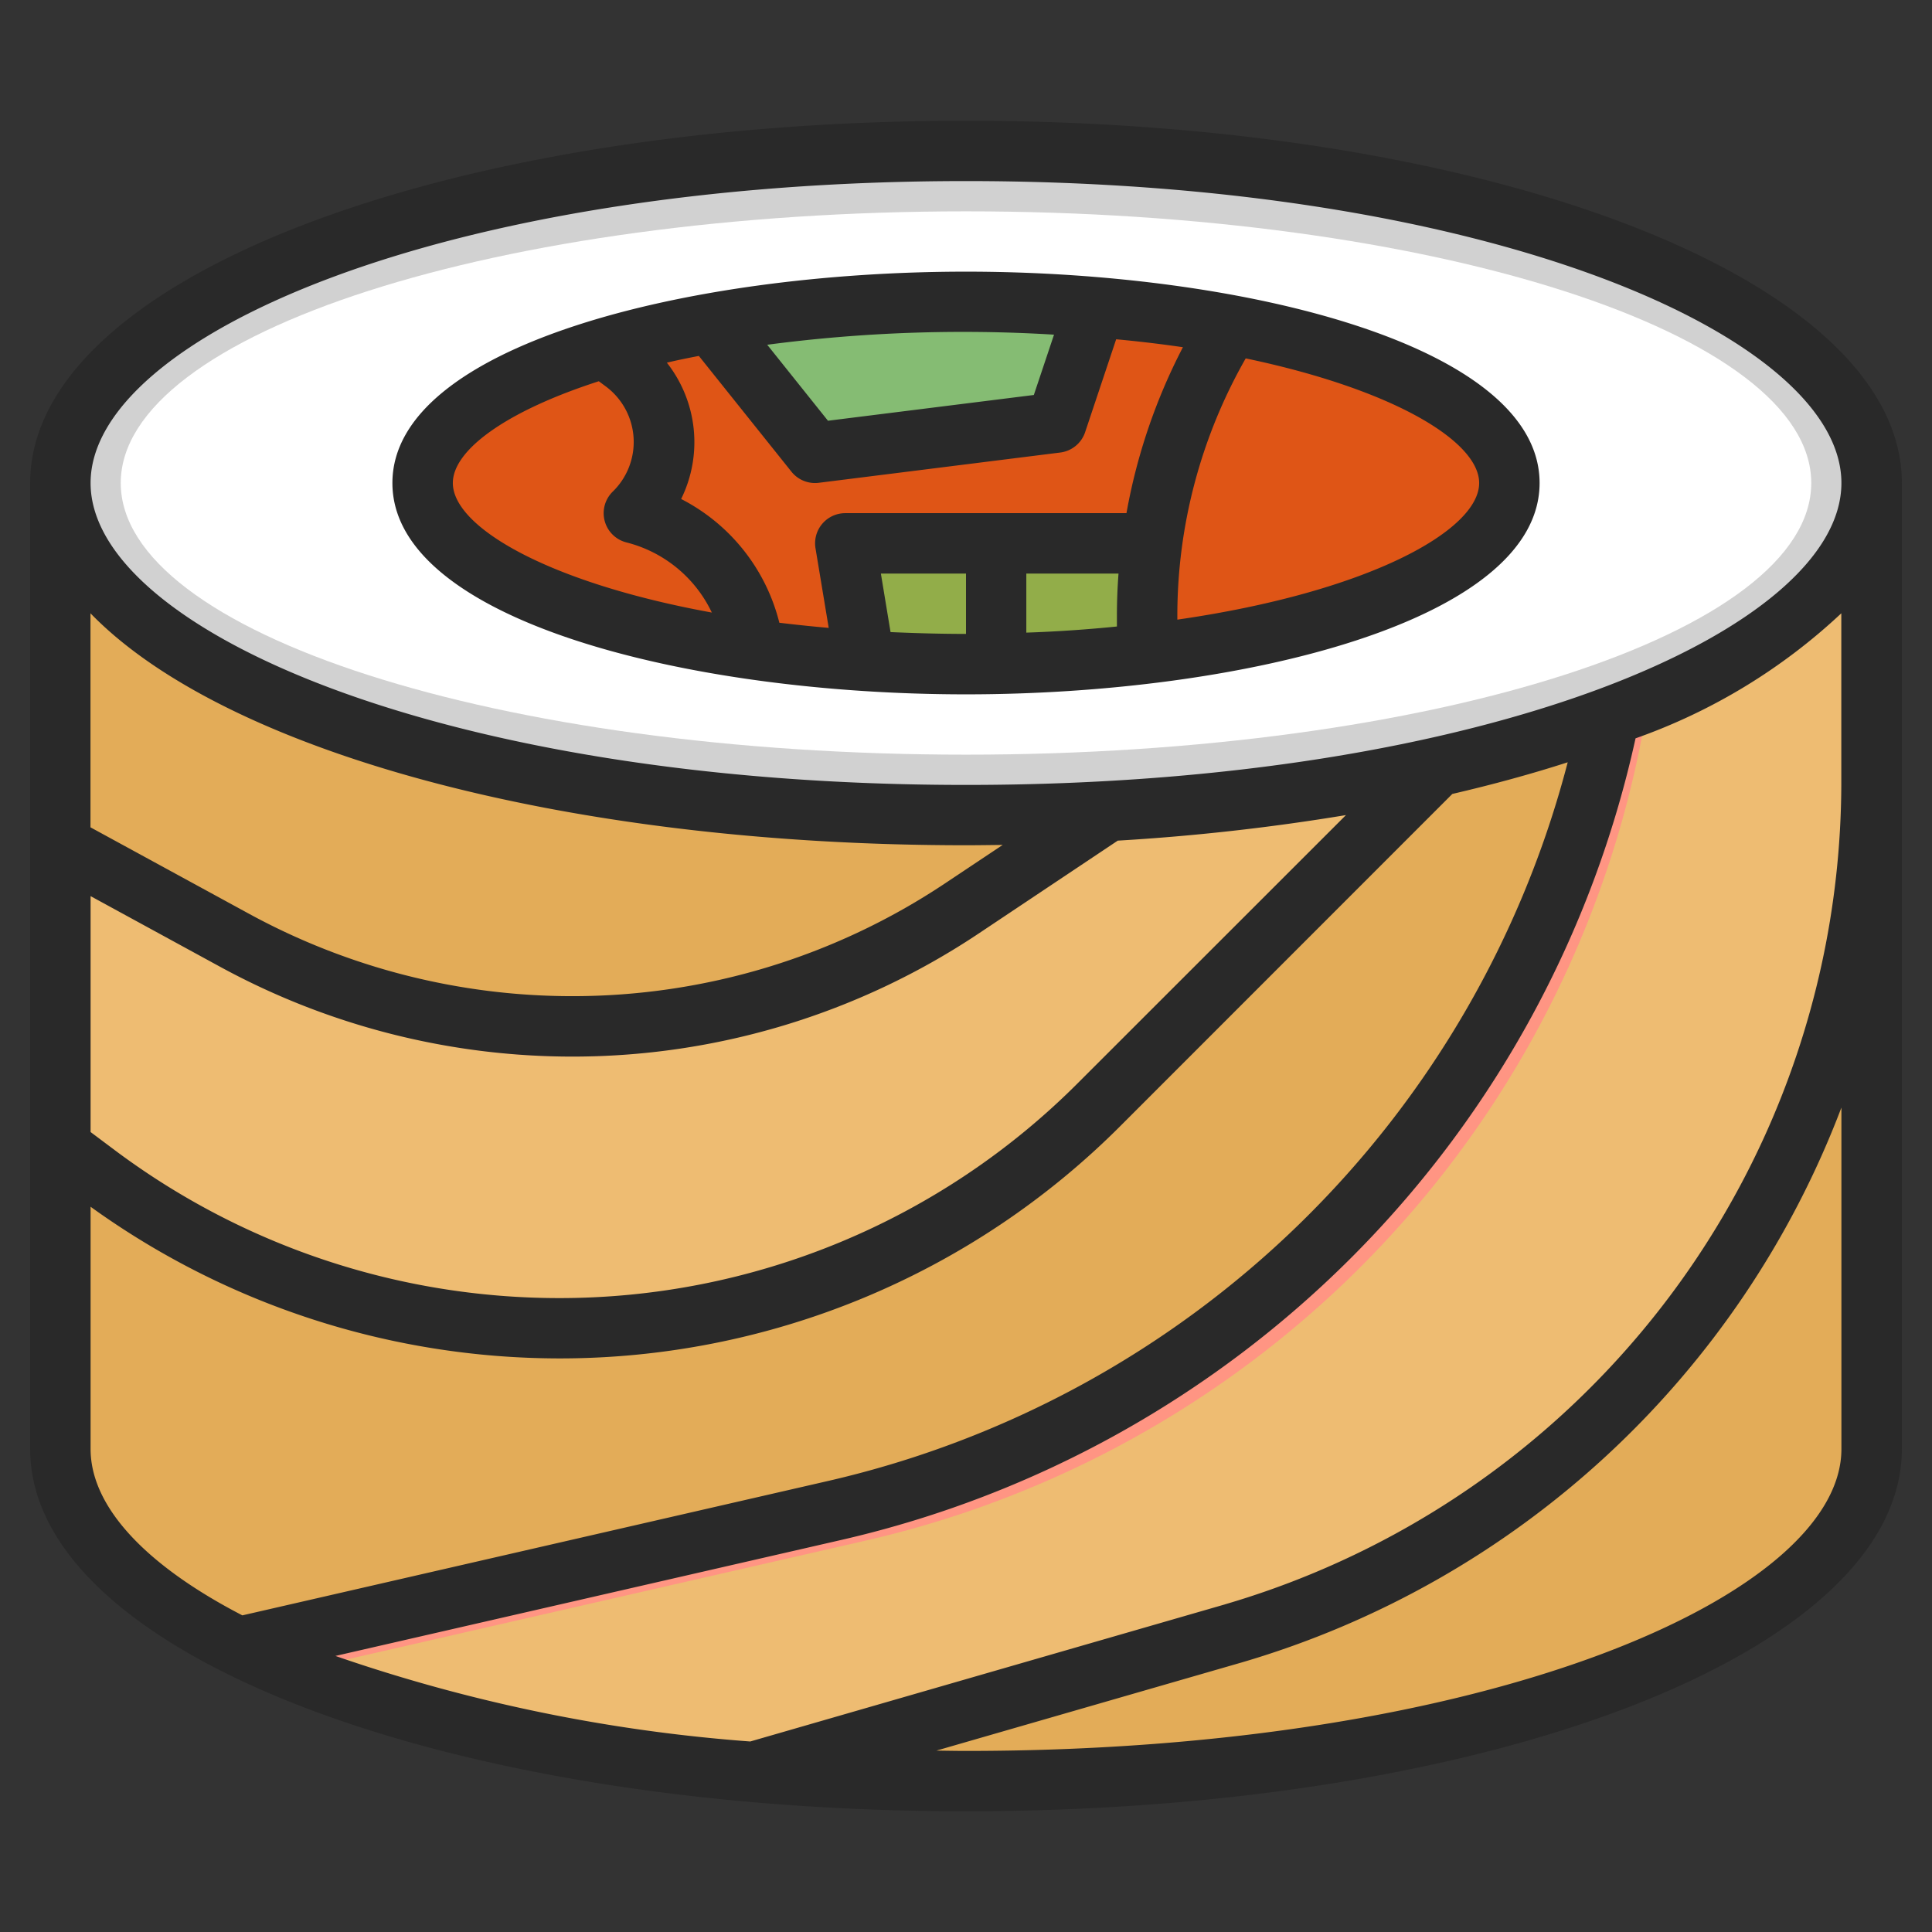
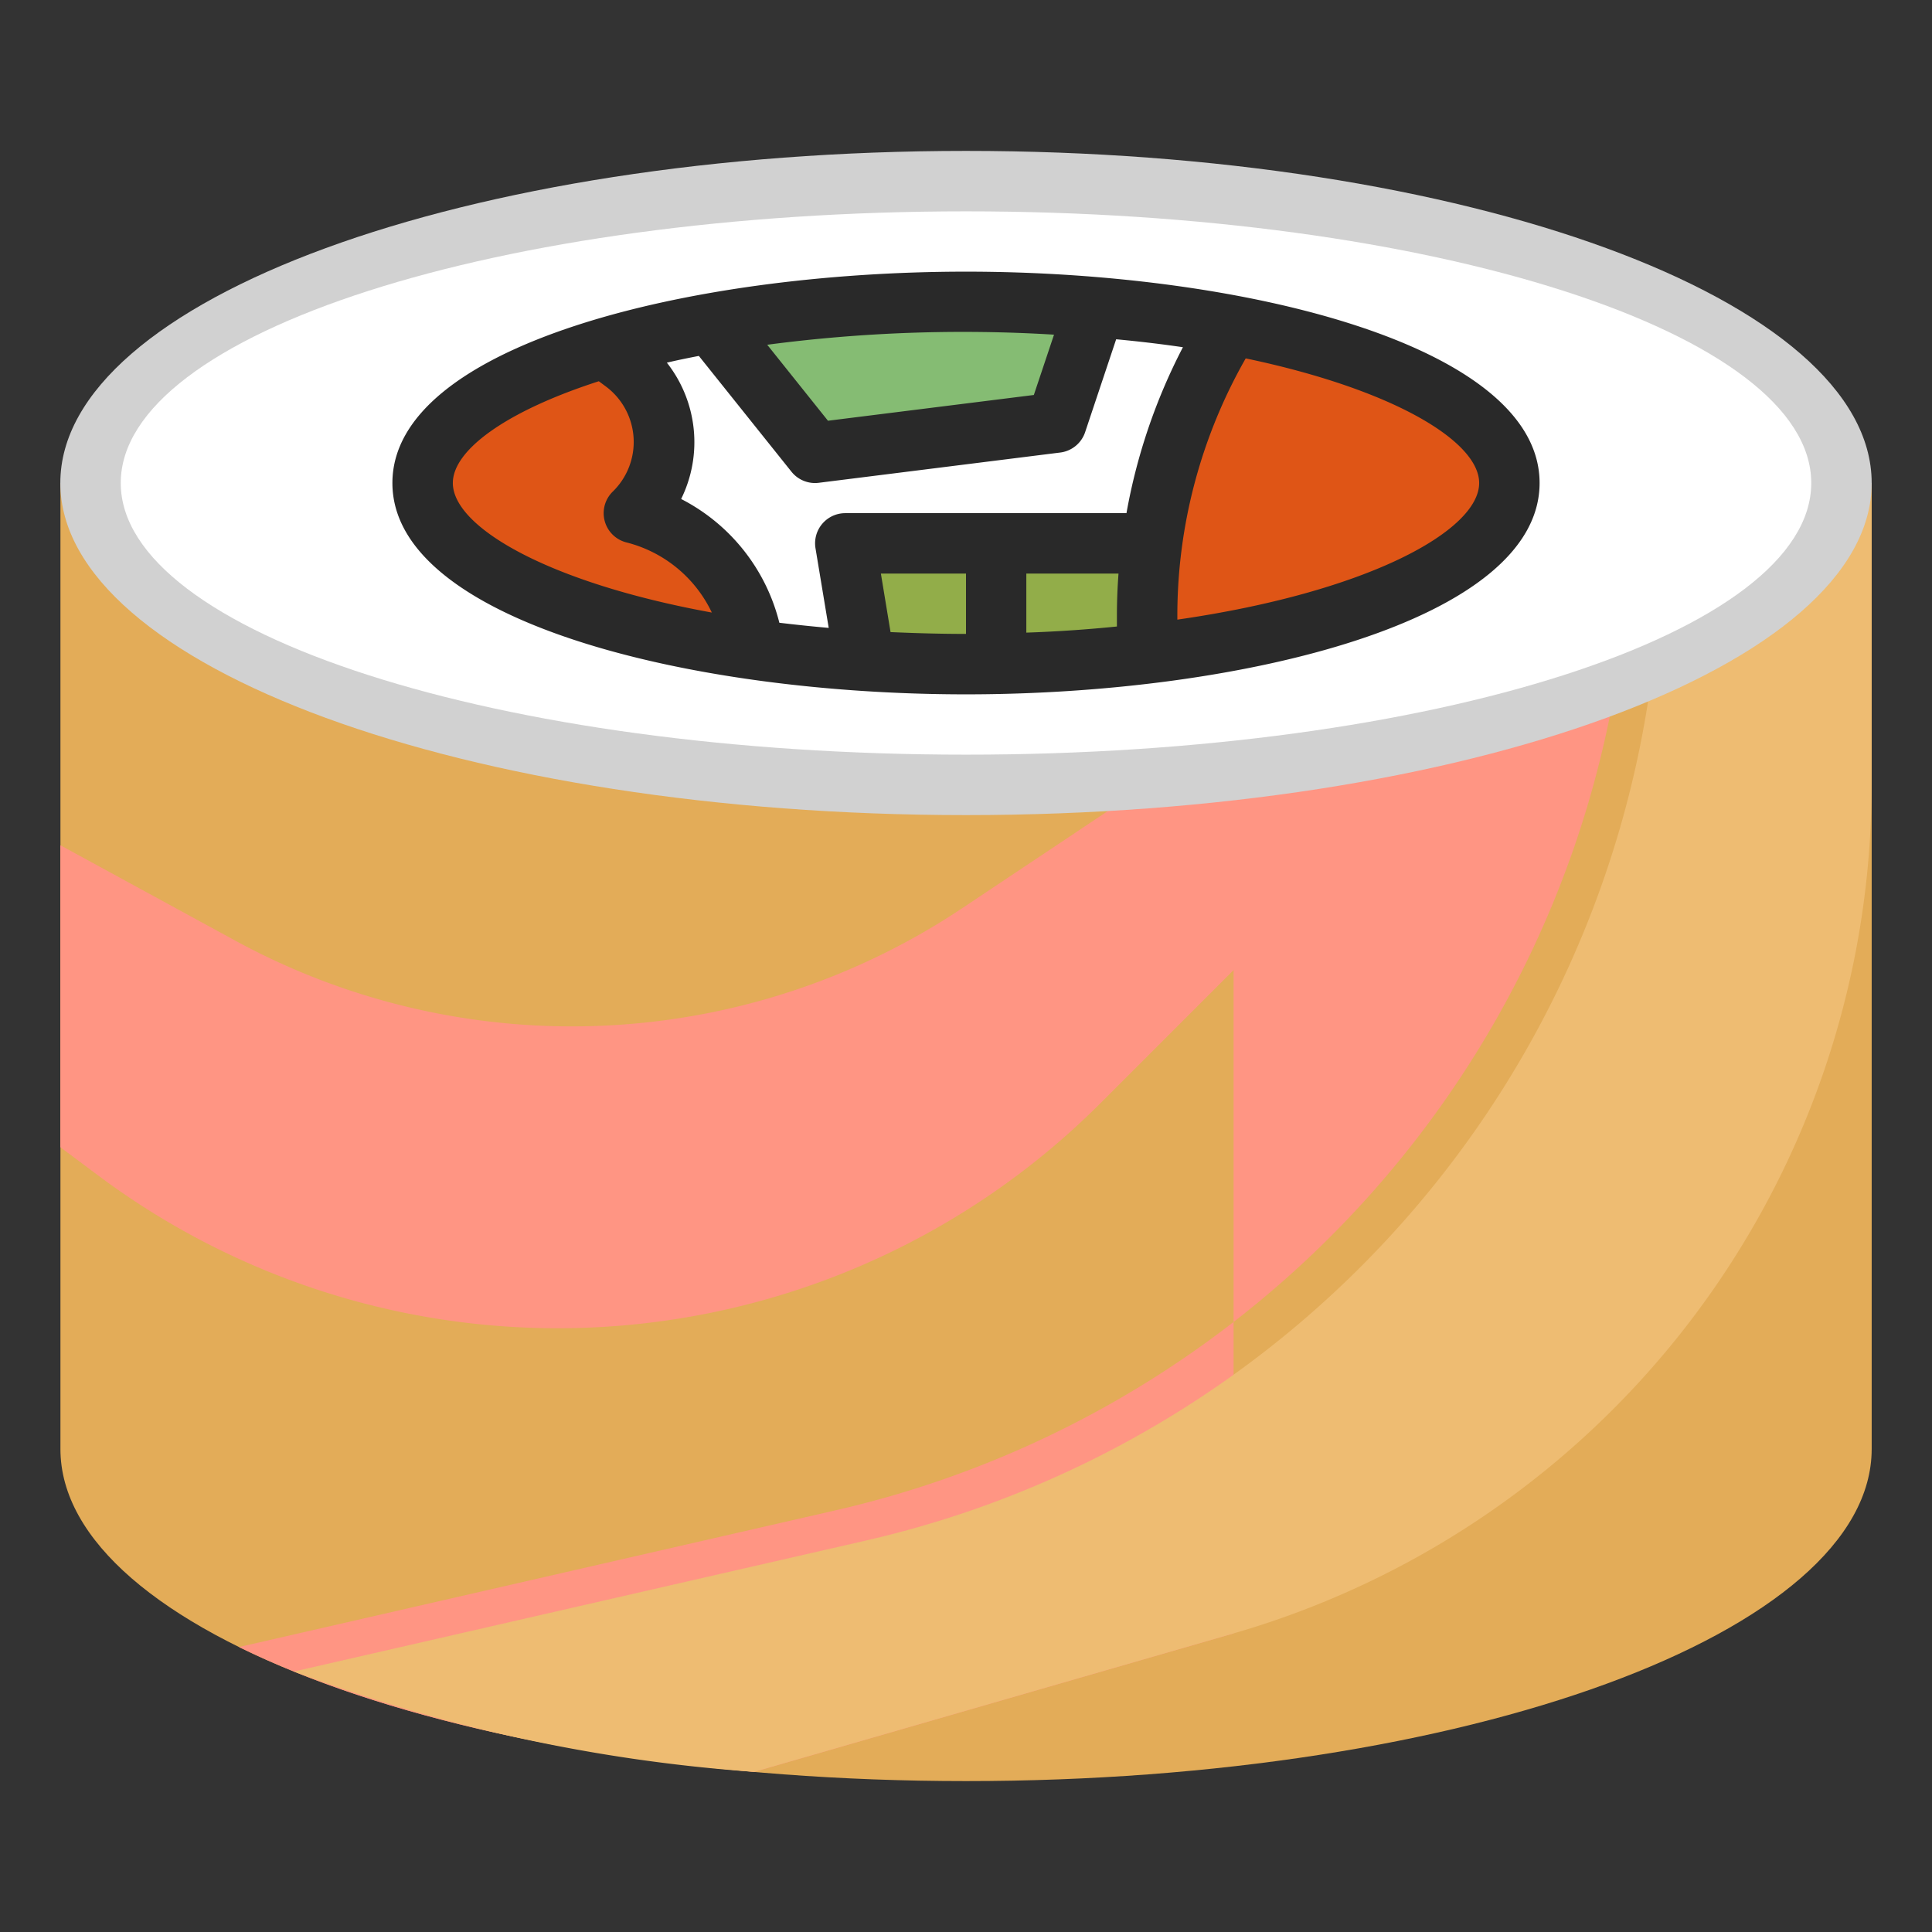
<svg xmlns="http://www.w3.org/2000/svg" width="18" height="18" fill="none">
  <rect width="100%" height="100%" fill="#333333" stroke="none" />
  <path d="M.563 4.5v9c0 1.709 3.777 3.094 8.437 3.094 4.66 0 8.438-1.385 8.438-3.094v-9H.563z" fill="#E3AC58" />
-   <path d="M15.188 4.781a9.53 9.53 0 01-7.402 9.29l-5.559 1.274c1.161.572 2.848.991 4.8 1.163l4.466-1.29a8.228 8.228 0 005.944-7.905V4.5h-2.25v.281z" fill="#FF9583" />
+   <path d="M15.188 4.781a9.53 9.53 0 01-7.402 9.29l-5.559 1.274c1.161.572 2.848.991 4.8 1.163l4.466-1.29V4.5h-2.25v.281z" fill="#FF9583" />
  <path d="M15.469 5.063a9.53 9.53 0 01-7.402 9.29l-5.328 1.22c1.377.517 2.82.831 4.287.935l4.467-1.29a8.228 8.228 0 005.944-7.905V4.5H15.47v.563z" fill="#EEBC72" />
  <path d="M5.195 12.375a7.149 7.149 0 005.055-2.094l4.094-4.094L16.03 4.5h-1.687L11.53 6.75 8.964 8.462a6.555 6.555 0 01-6.775.3L.562 7.875v2.813l.344.257a7.15 7.15 0 004.29 1.43z" fill="#FF9583" />
-   <path d="M5.195 12.375a7.149 7.149 0 005.055-2.094l4.094-4.094L16.03 4.5h-1.336L11.53 7.031 8.963 8.743a6.555 6.555 0 01-6.775.3L.562 8.156v2.531l.344.258a7.15 7.15 0 004.29 1.43z" fill="#EEBC72" />
  <path d="M9 7.594c4.66 0 8.438-1.385 8.438-3.094 0-1.709-3.778-3.094-8.438-3.094S.562 2.791.562 4.5C.563 6.209 4.34 7.594 9 7.594z" fill="#D1D1D1" />
  <path d="M9 7.031c4.35 0 7.875-1.133 7.875-2.531 0-1.398-3.526-2.531-7.875-2.531-4.35 0-7.875 1.133-7.875 2.531 0 1.398 3.526 2.531 7.875 2.531z" fill="#fff" />
-   <path d="M9 6.188c2.796 0 5.063-.756 5.063-1.688 0-.932-2.267-1.688-5.063-1.688S3.937 3.569 3.937 4.5c0 .932 2.267 1.688 5.063 1.688z" fill="#DF5516" />
  <path d="M9.844 3.938l.358-1.076c-.386-.03-.787-.05-1.202-.05a13.73 13.73 0 00-2.373.197l.967 1.21 2.25-.281z" fill="#85BC73" />
  <path d="M3.938 4.5c0 .697 1.269 1.296 3.079 1.553a1.481 1.481 0 00-1.11-1.272l.01-.01a.923.923 0 00-.099-1.391l-.183-.138c-1.04.309-1.697.757-1.697 1.258z" fill="#DF5516" />
  <path d="M11.683 5.929l-.433-.867H7.875l.183 1.095c.305.02.618.03.942.03.9.005 1.8-.081 2.683-.258z" fill="#92AD49" />
  <path d="M8.781 5.563v.123a14.26 14.26 0 01-.296-.008l-.02-.115h.316z" fill="#92AD49" stroke="#92AD49" />
  <path d="M14.063 4.5c0-.633-1.048-1.184-2.596-1.473a5.131 5.131 0 00-.78 2.71v.352c1.965-.231 3.376-.855 3.376-1.589z" fill="#DF5516" />
  <path d="M11.25 5.738v.27c1.665-.276 2.813-.847 2.813-1.509 0-.562-.827-1.059-2.096-1.365a5.124 5.124 0 00-.717 2.604z" fill="#DF5516" />
  <path d="M14.063 4.5c0-.446-.522-.85-1.369-1.151a5.109 5.109 0 00-.6 2.389v.093c1.196-.307 1.969-.788 1.969-1.331z" fill="#DF5516" />
  <path d="M13.16 3.544a5.093 5.093 0 00-.501 2.118c.87-.302 1.403-.71 1.403-1.162 0-.356-.337-.684-.901-.956z" fill="#DF5516" />
-   <path d="M9 1.125C4.111 1.125.281 2.607.281 4.5v9c0 1.893 3.83 3.375 8.719 3.375 4.889 0 8.719-1.482 8.719-3.375v-9c0-1.893-3.83-3.375-8.719-3.375zM.844 8.349l1.21.66a6.855 6.855 0 003.274.835A6.816 6.816 0 009.12 8.696l1.294-.864a20.351 20.351 0 002.126-.238l-2.489 2.488a6.822 6.822 0 01-4.856 2.012 6.91 6.91 0 01-4.12-1.374l-.231-.173V8.349zm7.964-.121a6.257 6.257 0 01-3.48 1.053 6.29 6.29 0 01-3.005-.766l-1.48-.807V5.714C2.079 6.989 5.223 7.875 9 7.875c.115 0 .228-.002.342-.003l-.534.356zM.844 13.5v-2.257a7.473 7.473 0 004.351 1.413 7.38 7.38 0 005.254-2.176l3.082-3.083c.379-.088.737-.186 1.075-.295a9.264 9.264 0 01-6.883 6.694L2.258 15.05C1.35 14.58.844 14.034.844 13.5zm16.312 0c0 1.358-3.277 2.813-8.156 2.813-.093 0-.184-.002-.276-.003l2.847-.822a8.547 8.547 0 005.585-5.169V13.5zm-5.741 1.447L6.99 16.225a15.261 15.261 0 01-3.865-.797l4.723-1.083a9.826 9.826 0 007.39-7.466 5.453 5.453 0 001.917-1.165v1.598a7.985 7.985 0 01-5.741 7.635zM9 7.313C4.121 7.313.844 5.857.844 4.5S4.12 1.687 9 1.687c4.879 0 8.156 1.455 8.156 2.813S13.88 7.313 9 7.313z" fill="#292929" />
  <path d="M9 2.531c-2.59 0-5.344.69-5.344 1.969C3.656 5.779 6.41 6.469 9 6.469c2.59 0 5.344-.69 5.344-1.969 0-1.279-2.753-1.969-5.344-1.969zm1.421 2.813c-.01.13-.015.262-.015.393v.1c-.268.027-.548.047-.844.057v-.55h.86zm.074-.563h-2.62a.281.281 0 00-.277.328l.123.741c-.158-.014-.31-.03-.46-.048a1.779 1.779 0 00-.915-1.153 1.198 1.198 0 00-.133-1.27c.095-.023.196-.043.298-.063l.863 1.079a.281.281 0 00.255.103l2.25-.282a.281.281 0 00.231-.19l.289-.865c.216.02.425.045.622.074a5.407 5.407 0 00-.526 1.546zM9.82 3.118l-.188.562-1.918.24-.566-.708a13.95 13.95 0 012.673-.094H9.82zM4.219 4.5c0-.303.486-.666 1.36-.948l.07.052a.645.645 0 01.058.978.281.281 0 00.131.472 1.21 1.21 0 01.794.653C5.1 5.428 4.219 4.908 4.219 4.5zm4.078 1.389l-.09-.545H9v.562c-.243 0-.475-.007-.703-.017zm2.672-.116v-.035c0-.842.22-1.668.637-2.399 1.383.29 2.175.775 2.175 1.161 0 .443-1.035 1.017-2.812 1.273z" fill="#292929" />
</svg>